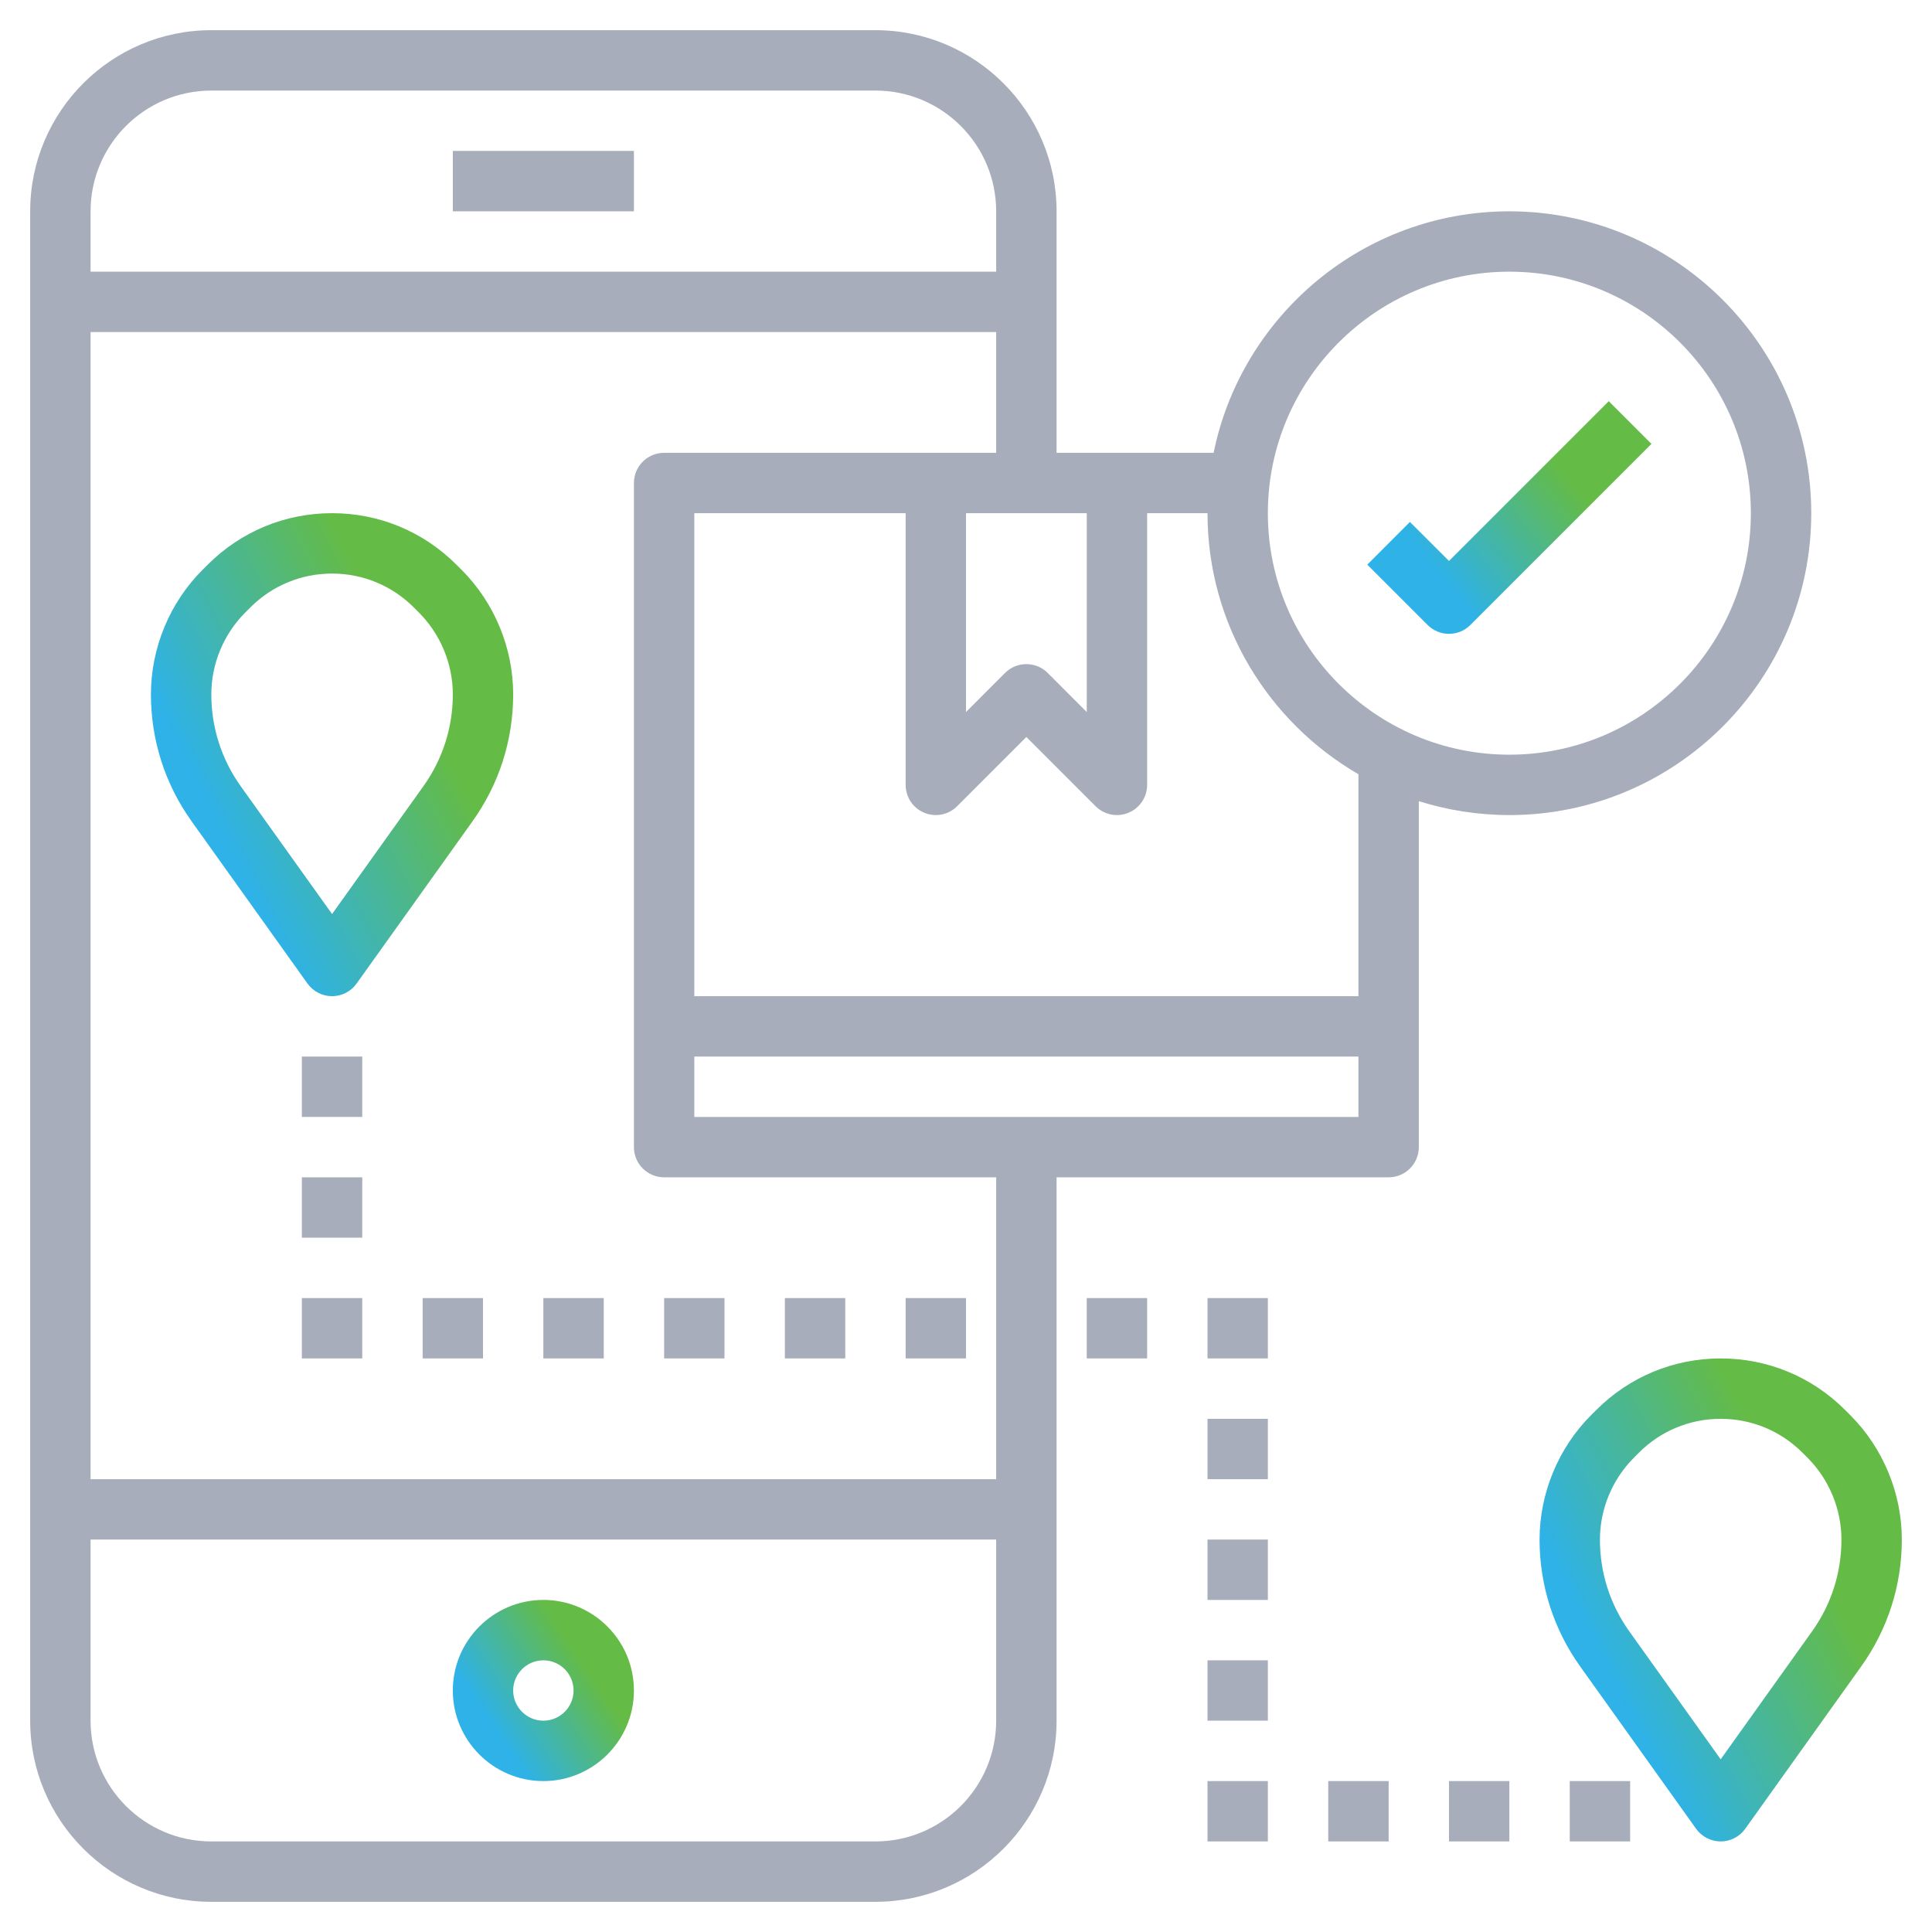
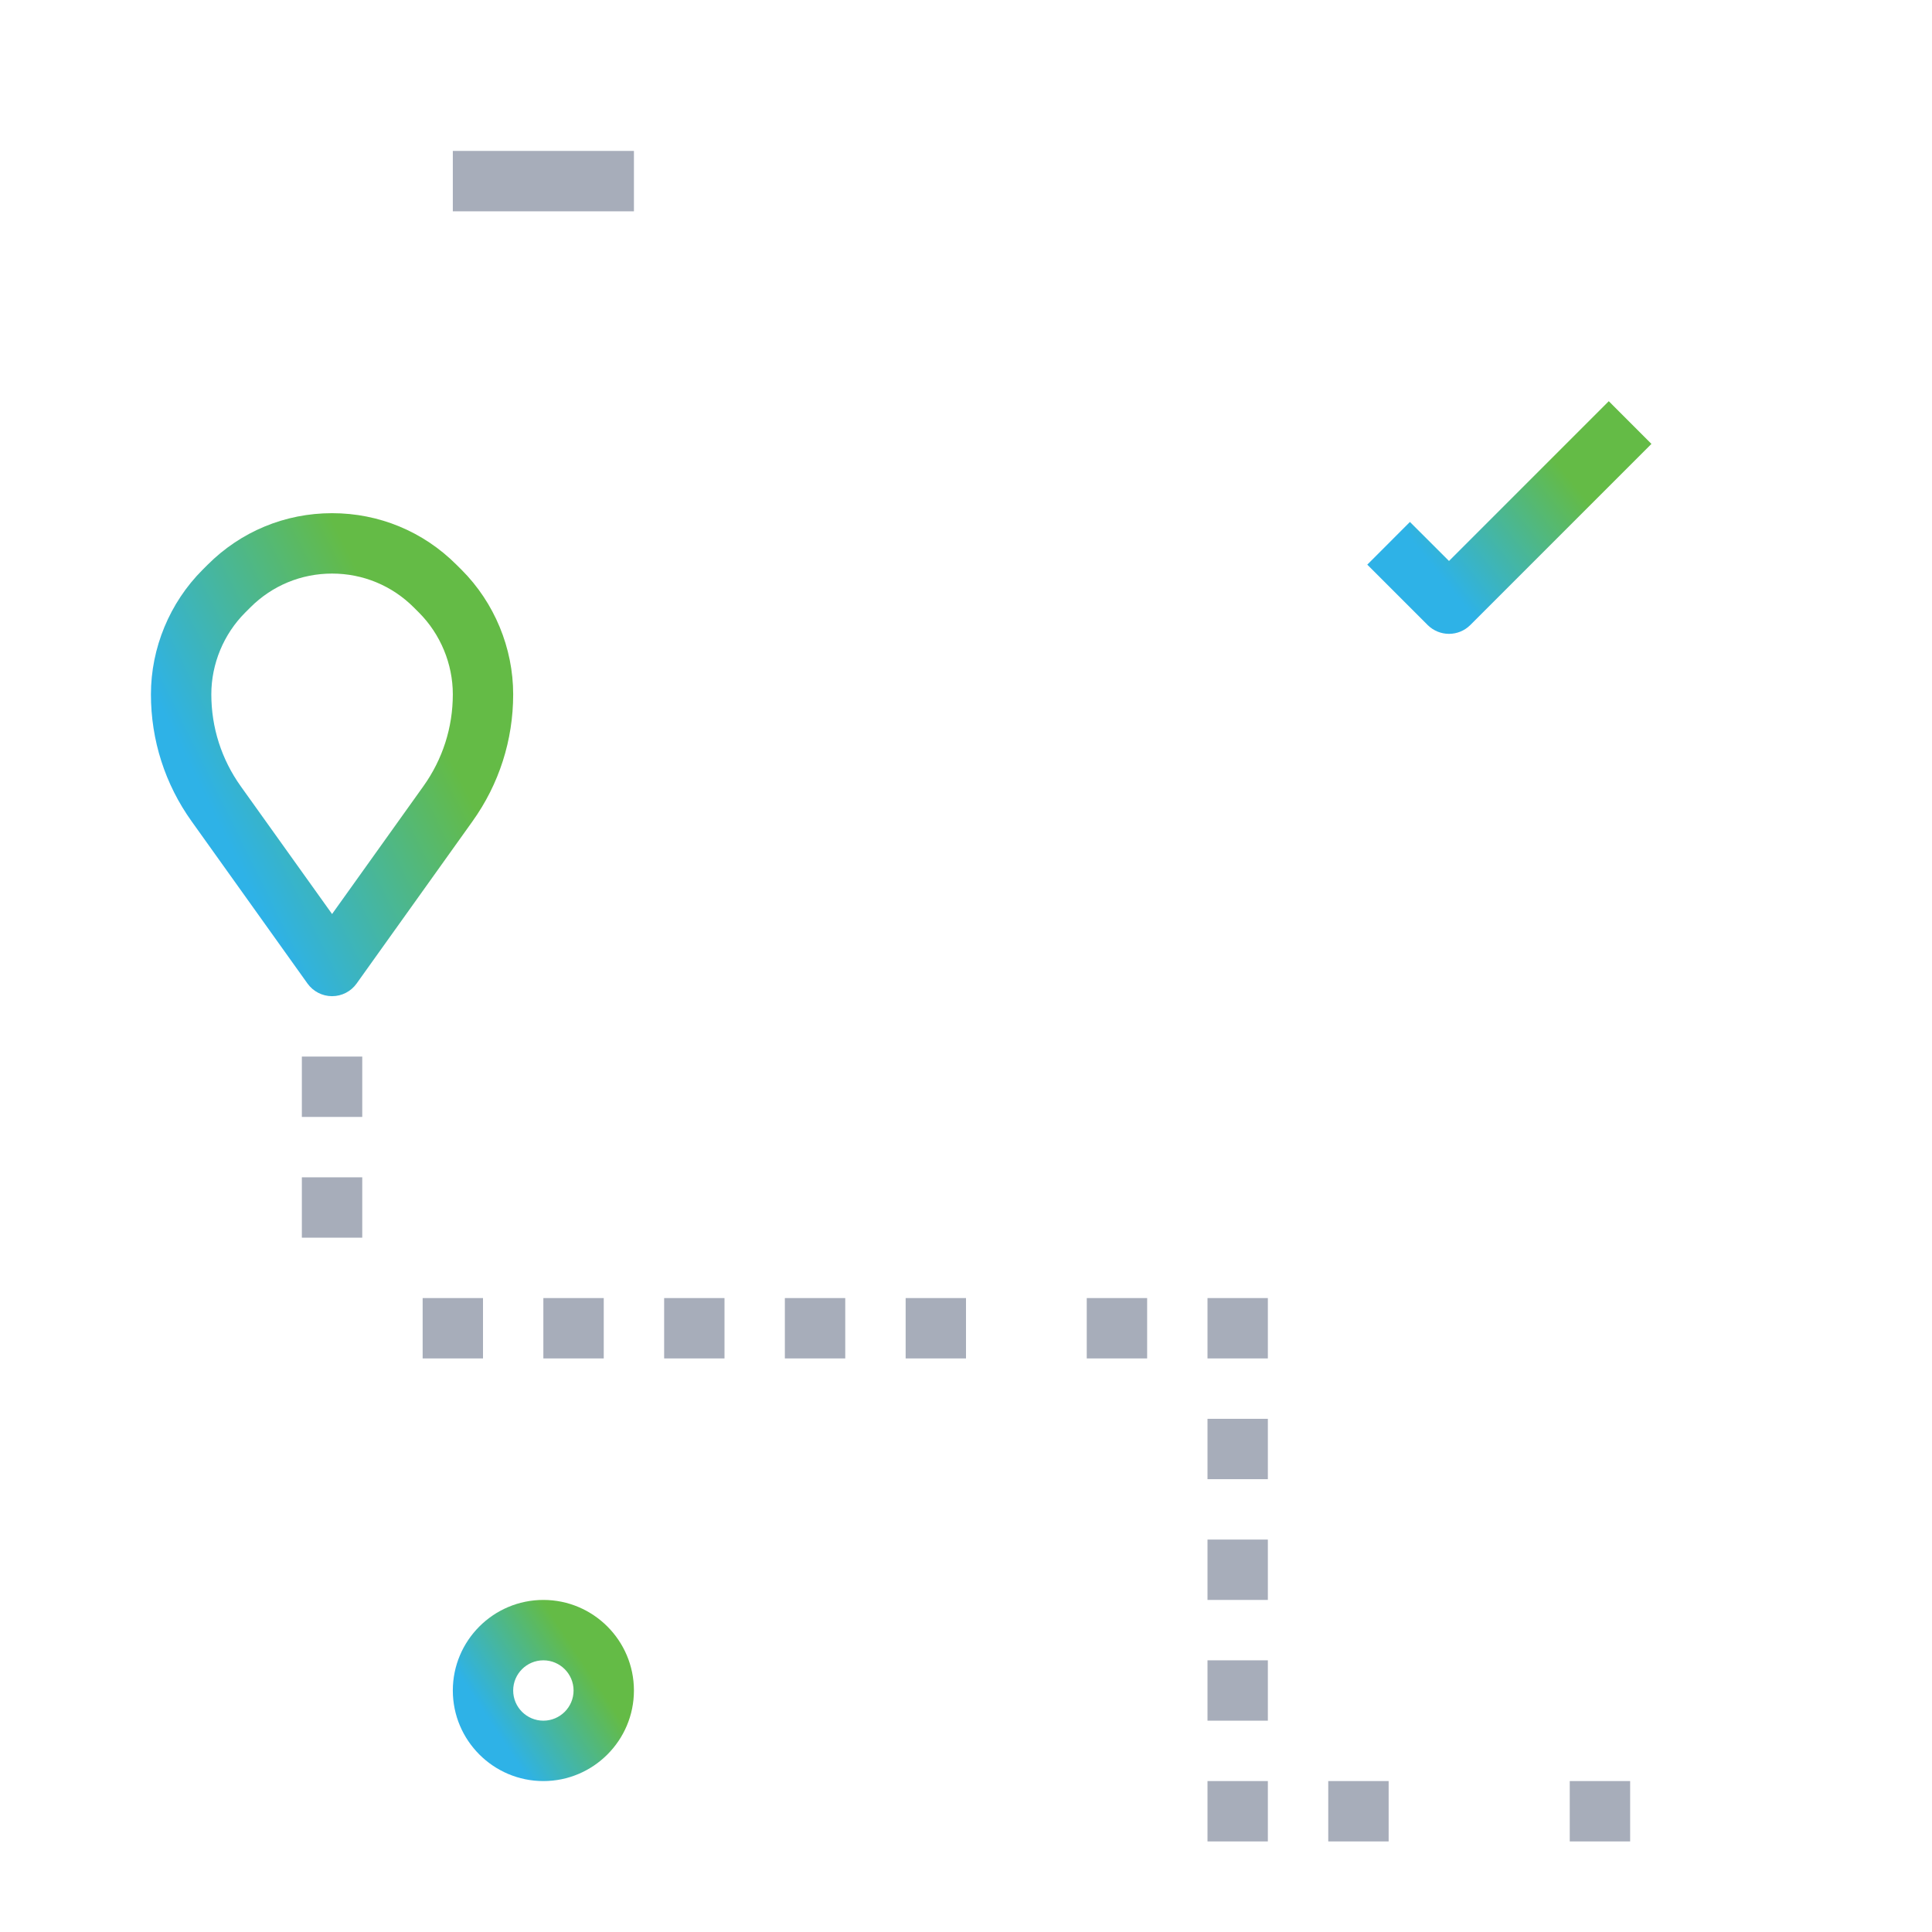
<svg xmlns="http://www.w3.org/2000/svg" width="50" height="50" viewBox="0 0 50 50" fill="none">
  <g clip-path="url(#clip0_1022_15293)">
    <path d="M11.719 3.906H16.406V5.469H11.719V3.906Z" fill="#A7ADBA" />
    <path d="M14.062 41.406C12.77 41.406 11.719 42.458 11.719 43.75C11.719 45.042 12.77 46.094 14.062 46.094C15.355 46.094 16.406 45.042 16.406 43.75C16.406 42.458 15.355 41.406 14.062 41.406ZM14.062 44.531C13.632 44.531 13.281 44.181 13.281 43.75C13.281 43.319 13.632 42.969 14.062 42.969C14.493 42.969 14.844 43.319 14.844 43.75C14.844 44.181 14.493 44.531 14.062 44.531Z" fill="url(#paint0_linear_1022_15293)" />
    <path d="M11.813 14.615C10.954 13.755 9.81 13.281 8.594 13.281C7.377 13.281 6.234 13.755 5.374 14.615L5.24 14.749C4.392 15.597 3.906 16.77 3.906 17.969C3.906 19.155 4.27 20.293 4.96 21.257L7.958 25.454C8.105 25.659 8.341 25.781 8.594 25.781C8.846 25.781 9.083 25.659 9.229 25.454L12.227 21.257C12.917 20.293 13.281 19.155 13.281 17.969C13.281 16.77 12.795 15.597 11.948 14.749L11.813 14.615ZM10.956 20.349L8.594 23.655L6.231 20.349C5.732 19.65 5.469 18.828 5.469 17.969C5.469 17.181 5.788 16.411 6.345 15.854L6.479 15.72C7.044 15.155 7.795 14.844 8.594 14.844C9.392 14.844 10.144 15.155 10.709 15.72L10.843 15.854C11.399 16.411 11.719 17.181 11.719 17.969C11.719 18.828 11.456 19.65 10.956 20.349Z" fill="url(#paint1_linear_1022_15293)" />
-     <path d="M47.885 36.624L47.751 36.49C46.891 35.63 45.748 35.156 44.531 35.156C43.315 35.156 42.171 35.63 41.312 36.49L41.177 36.624C40.33 37.472 39.844 38.645 39.844 39.844C39.844 41.031 40.208 42.168 40.898 43.132L43.895 47.329C44.042 47.534 44.279 47.656 44.531 47.656C44.784 47.656 45.02 47.534 45.166 47.329L48.164 43.132C48.855 42.168 49.219 41.031 49.219 39.844C49.219 38.645 48.733 37.472 47.885 36.624ZM46.893 42.224L44.531 45.531L42.169 42.224C41.669 41.525 41.406 40.703 41.406 39.844C41.406 39.056 41.726 38.286 42.282 37.729L42.416 37.594C42.981 37.03 43.733 36.719 44.531 36.719C45.33 36.719 46.081 37.03 46.646 37.594L46.781 37.729C47.337 38.286 47.656 39.056 47.656 39.844C47.656 40.703 47.393 41.525 46.893 42.224Z" fill="url(#paint2_linear_1022_15293)" />
    <path d="M7.812 27.344H9.375V28.906H7.812V27.344Z" fill="#A7ADBA" />
    <path d="M7.812 30.469H9.375V32.031H7.812V30.469Z" fill="#A7ADBA" />
-     <path d="M7.812 33.594H9.375V35.156H7.812V33.594Z" fill="#A7ADBA" />
    <path d="M10.938 33.594H12.5V35.156H10.938V33.594Z" fill="#A7ADBA" />
    <path d="M14.062 33.594H15.625V35.156H14.062V33.594Z" fill="#A7ADBA" />
    <path d="M17.188 33.594H18.75V35.156H17.188V33.594Z" fill="#A7ADBA" />
    <path d="M20.312 33.594H21.875V35.156H20.312V33.594Z" fill="#A7ADBA" />
    <path d="M23.438 33.594H25V35.156H23.438V33.594Z" fill="#A7ADBA" />
    <path d="M28.125 33.594H29.688V35.156H28.125V33.594Z" fill="#A7ADBA" />
    <path d="M31.25 33.594H32.812V35.156H31.25V33.594Z" fill="#A7ADBA" />
    <path d="M31.25 36.719H32.812V38.281H31.25V36.719Z" fill="#A7ADBA" />
    <path d="M31.25 39.844H32.812V41.406H31.25V39.844Z" fill="#A7ADBA" />
    <path d="M31.25 42.969H32.812V44.531H31.25V42.969Z" fill="#A7ADBA" />
    <path d="M31.25 46.094H32.812V47.656H31.25V46.094Z" fill="#A7ADBA" />
    <path d="M34.375 46.094H35.938V47.656H34.375V46.094Z" fill="#A7ADBA" />
-     <path d="M37.5 46.094H39.062V47.656H37.5V46.094Z" fill="#A7ADBA" />
+     <path d="M37.5 46.094H39.062H37.5V46.094Z" fill="#A7ADBA" />
    <path d="M40.625 46.094H42.188V47.656H40.625V46.094Z" fill="#A7ADBA" />
-     <path d="M46.875 13.281C46.875 8.973 43.37 5.469 39.062 5.469C35.29 5.469 32.134 8.157 31.408 11.719H27.344V5.469C27.344 2.884 25.241 0.781 22.656 0.781H5.469C2.884 0.781 0.781 2.884 0.781 5.469V44.531C0.781 47.116 2.884 49.219 5.469 49.219H22.656C25.241 49.219 27.344 47.116 27.344 44.531V30.469H35.938C36.369 30.469 36.719 30.119 36.719 29.688V20.734C37.459 20.966 38.246 21.094 39.062 21.094C43.37 21.094 46.875 17.589 46.875 13.281ZM25 13.281H28.125V18.427L27.115 17.416C26.809 17.111 26.316 17.111 26.01 17.416L25 18.427V13.281ZM5.469 2.344H22.656C24.38 2.344 25.781 3.745 25.781 5.469V7.031H2.344V5.469C2.344 3.745 3.745 2.344 5.469 2.344ZM22.656 47.656H5.469C3.745 47.656 2.344 46.255 2.344 44.531V39.844H25.781V44.531C25.781 46.255 24.38 47.656 22.656 47.656ZM25.781 38.281H2.344V8.594H25.781V11.719H17.188C16.756 11.719 16.406 12.068 16.406 12.5V29.688C16.406 30.119 16.756 30.469 17.188 30.469H25.781V38.281ZM17.969 28.906V27.344H35.156V28.906H17.969ZM35.156 25.781H17.969V13.281H23.438V20.312C23.438 20.628 23.628 20.914 23.919 21.034C24.212 21.156 24.547 21.088 24.771 20.865L26.562 19.073L28.354 20.865C28.503 21.014 28.703 21.094 28.906 21.094C29.007 21.094 29.109 21.075 29.206 21.034C29.497 20.914 29.688 20.628 29.688 20.312V13.281H31.25C31.25 16.165 32.825 18.684 35.156 20.037V25.781ZM39.062 19.531C35.616 19.531 32.812 16.727 32.812 13.281C32.812 9.835 35.616 7.031 39.062 7.031C42.509 7.031 45.312 9.835 45.312 13.281C45.312 16.727 42.509 19.531 39.062 19.531Z" fill="#A7ADBA" />
    <path d="M37.5 14.518L36.489 13.508L35.385 14.613L36.947 16.175C37.1 16.327 37.3 16.404 37.5 16.404C37.7 16.404 37.9 16.327 38.052 16.175L42.739 11.488L41.635 10.383L37.5 14.518Z" fill="url(#paint3_linear_1022_15293)" />
  </g>
  <defs>
    <linearGradient id="paint0_linear_1022_15293" x1="13.483" y1="45.779" x2="15.873" y2="44.206" gradientUnits="userSpaceOnUse">
      <stop stop-color="#2EB2E7" />
      <stop offset="1" stop-color="#64BB46" />
    </linearGradient>
    <linearGradient id="paint1_linear_1022_15293" x1="7.435" y1="24.943" x2="12.943" y2="22.224" gradientUnits="userSpaceOnUse">
      <stop stop-color="#2EB2E7" />
      <stop offset="1" stop-color="#64BB46" />
    </linearGradient>
    <linearGradient id="paint2_linear_1022_15293" x1="43.373" y1="46.818" x2="48.88" y2="44.099" gradientUnits="userSpaceOnUse">
      <stop stop-color="#2EB2E7" />
      <stop offset="1" stop-color="#64BB46" />
    </linearGradient>
    <linearGradient id="paint3_linear_1022_15293" x1="38.153" y1="16" x2="41.417" y2="13.376" gradientUnits="userSpaceOnUse">
      <stop stop-color="#2EB2E7" />
      <stop offset="1" stop-color="#64BB46" />
    </linearGradient>
    <clipPath id="clip0_1022_15293">
      <rect width="50" height="50" fill="white" />
    </clipPath>
  </defs>
</svg>